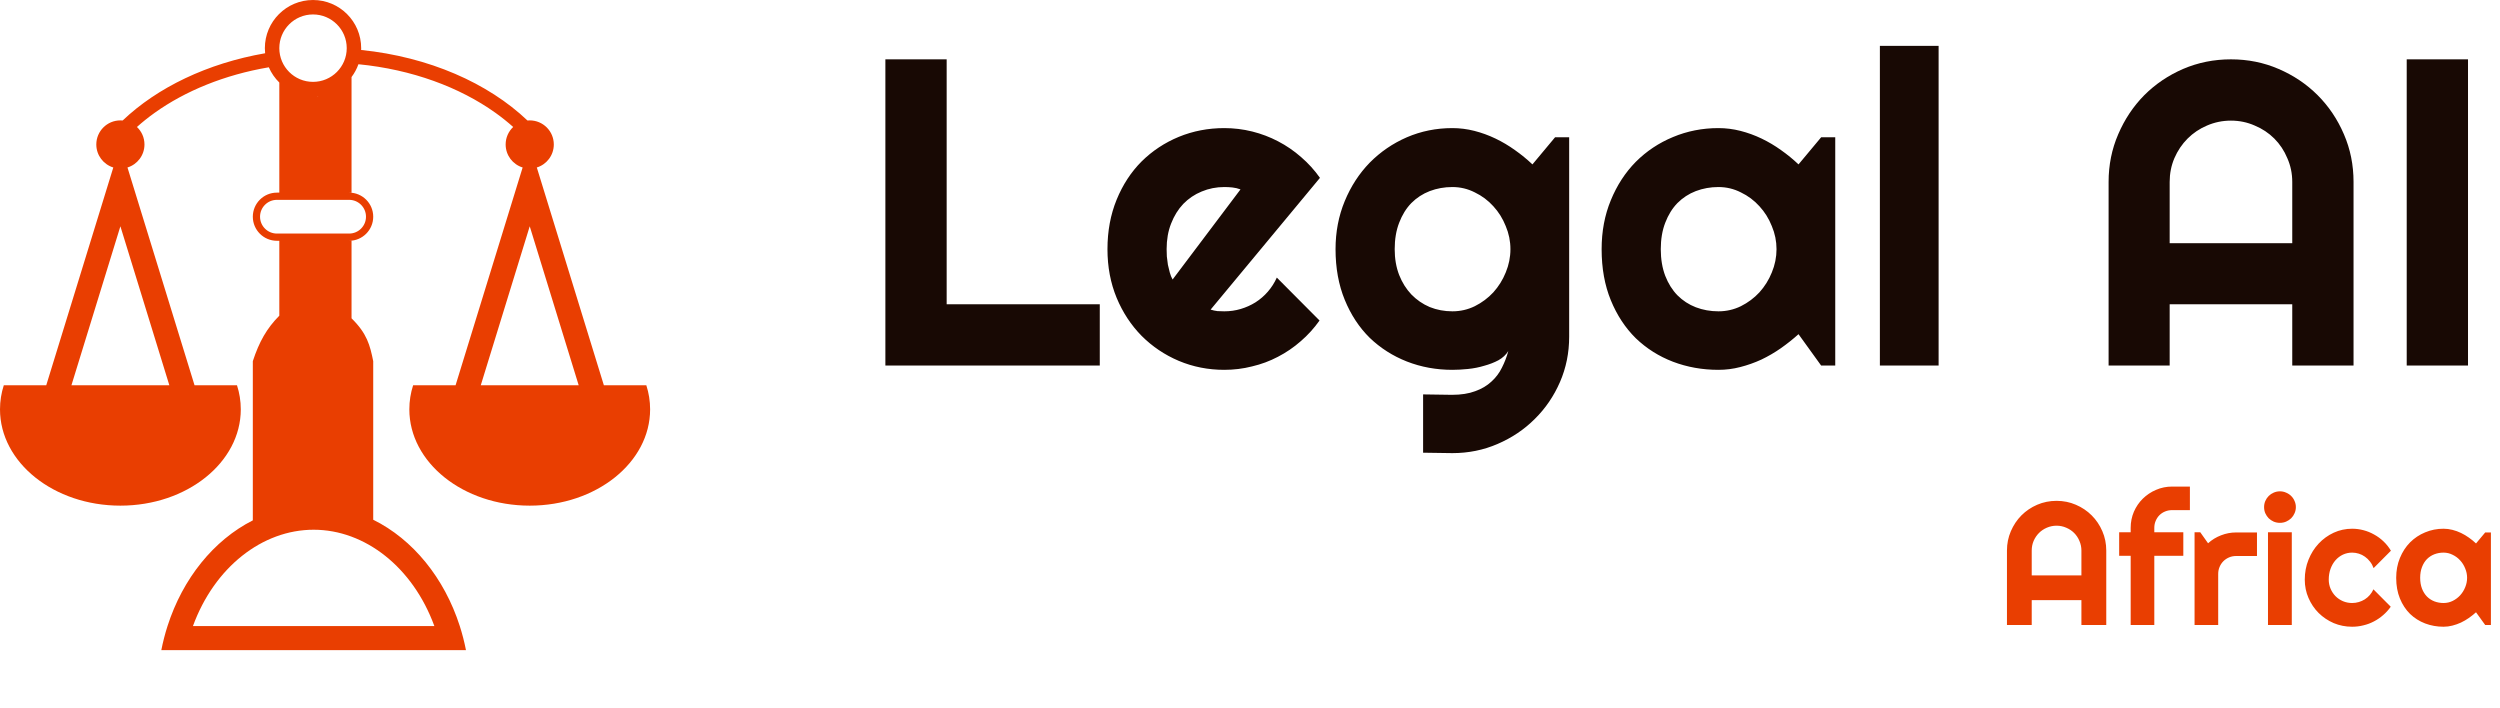
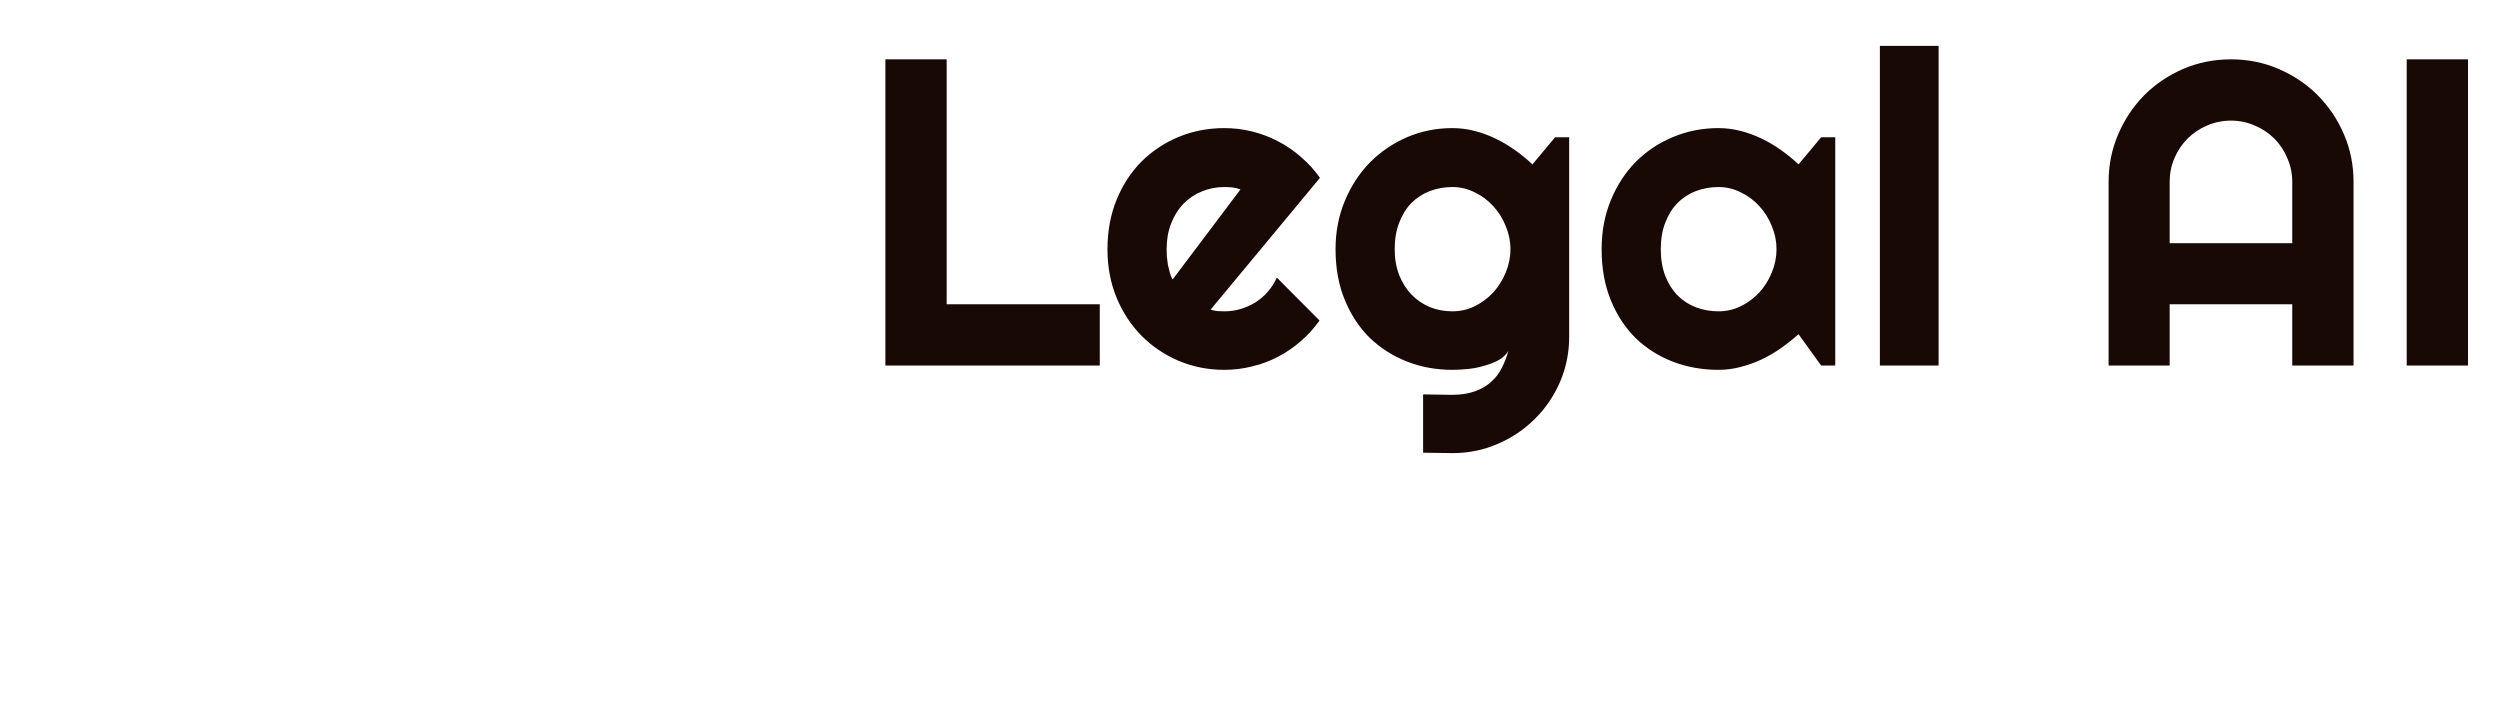
<svg xmlns="http://www.w3.org/2000/svg" width="212" height="60" viewBox="0 0 212 60" fill="none">
-   <path fill-rule="evenodd" clip-rule="evenodd" d="M29.811 6.534C30.057 6.207 30.255 5.84 30.395 5.447C34.942 5.893 38.98 7.399 42.013 9.566C42.548 9.948 43.05 10.35 43.518 10.768C43.124 11.14 42.879 11.667 42.879 12.251C42.879 13.17 43.485 13.947 44.32 14.203L38.633 32.67H35.033C34.823 33.322 34.712 34.006 34.712 34.712C34.712 39.222 39.282 42.879 44.921 42.879C50.559 42.879 55.13 39.222 55.13 34.712C55.13 34.006 55.018 33.322 54.808 32.67H51.208L45.522 14.203C46.356 13.947 46.963 13.17 46.963 12.251C46.963 11.123 46.048 10.209 44.921 10.209C44.856 10.209 44.791 10.212 44.728 10.218C41.396 7.045 36.379 4.826 30.625 4.238C30.627 4.187 30.628 4.136 30.628 4.084C30.628 1.828 28.799 0 26.544 0C24.289 0 22.46 1.828 22.46 4.084C22.46 4.23 22.468 4.374 22.483 4.516C17.581 5.368 13.338 7.423 10.402 10.218C10.339 10.212 10.274 10.209 10.209 10.209C9.082 10.209 8.167 11.123 8.167 12.251C8.167 13.17 8.774 13.947 9.608 14.203L3.922 32.67H0.322C0.112 33.322 0 34.006 0 34.712C0 39.222 4.571 42.879 10.209 42.879C15.848 42.879 20.419 39.222 20.419 34.712C20.419 34.006 20.307 33.322 20.097 32.67H16.497L10.81 14.203C11.645 13.947 12.251 13.17 12.251 12.251C12.251 11.667 12.006 11.14 11.612 10.768C12.08 10.35 12.582 9.948 13.117 9.566C15.711 7.713 19.041 6.343 22.795 5.706C23.007 6.194 23.311 6.633 23.686 7V16.335H23.481C22.354 16.335 21.439 17.249 21.439 18.377C21.439 19.504 22.354 20.419 23.481 20.419H23.686V26.769C22.621 27.846 21.979 28.978 21.439 30.628V44.126C18.127 45.804 15.501 49.05 14.206 53.088C13.994 53.749 13.818 54.431 13.68 55.13H39.514C39.377 54.431 39.2 53.749 38.989 53.088C37.68 49.007 35.011 45.735 31.649 44.073V30.628C31.375 29.268 31.123 28.284 29.811 26.994V20.419H29.607C30.735 20.419 31.649 19.504 31.649 18.377C31.649 17.249 30.735 16.335 29.607 16.335H29.811V6.534ZM26.544 6.942C28.123 6.942 29.403 5.662 29.403 4.084C29.403 2.505 28.123 1.225 26.544 1.225C24.965 1.225 23.686 2.505 23.686 4.084C23.686 5.662 24.965 6.942 26.544 6.942ZM26.597 44.921C22.234 44.921 18.181 48.111 16.362 53.088H36.833C35.013 48.111 30.961 44.921 26.597 44.921ZM26.985 8.144L26.924 8.15L26.953 8.167L26.985 8.144ZM10.209 19.189L6.058 32.67H14.36L10.209 19.189ZM49.072 32.67L44.921 19.189L40.77 32.67H49.072ZM23.481 16.947C22.692 16.947 22.052 17.587 22.052 18.377C22.052 19.166 22.692 19.806 23.481 19.806H29.607C30.396 19.806 31.036 19.166 31.036 18.377C31.036 17.587 30.396 16.947 29.607 16.947H23.481Z" fill="#E93E01" />
  <path d="M93.261 31H75.08V5.032H80.277V25.803H93.261V31ZM102.66 26.255C102.853 26.316 103.046 26.358 103.24 26.382C103.433 26.394 103.626 26.4 103.819 26.4C104.302 26.4 104.767 26.334 105.213 26.201C105.66 26.068 106.077 25.881 106.463 25.64C106.861 25.386 107.212 25.084 107.513 24.734C107.827 24.372 108.081 23.974 108.274 23.539L111.896 27.179C111.437 27.831 110.906 28.416 110.302 28.936C109.711 29.455 109.065 29.895 108.364 30.258C107.676 30.62 106.946 30.891 106.173 31.072C105.413 31.266 104.628 31.362 103.819 31.362C102.455 31.362 101.169 31.109 99.962 30.602C98.767 30.095 97.716 29.388 96.811 28.483C95.918 27.577 95.211 26.503 94.692 25.259C94.173 24.004 93.913 22.628 93.913 21.131C93.913 19.597 94.173 18.197 94.692 16.929C95.211 15.662 95.918 14.581 96.811 13.688C97.716 12.794 98.767 12.1 99.962 11.605C101.169 11.11 102.455 10.863 103.819 10.863C104.628 10.863 105.419 10.959 106.191 11.152C106.964 11.346 107.694 11.623 108.383 11.985C109.083 12.348 109.735 12.794 110.338 13.325C110.942 13.845 111.473 14.43 111.932 15.082L102.66 26.255ZM105.195 16.06C104.966 15.976 104.737 15.921 104.507 15.897C104.29 15.873 104.061 15.861 103.819 15.861C103.143 15.861 102.503 15.988 101.9 16.241C101.308 16.483 100.789 16.833 100.342 17.291C99.907 17.75 99.563 18.305 99.31 18.957C99.056 19.597 98.93 20.322 98.93 21.131C98.93 21.312 98.936 21.517 98.948 21.746C98.972 21.976 99.002 22.211 99.038 22.453C99.087 22.682 99.141 22.905 99.201 23.122C99.262 23.34 99.34 23.533 99.437 23.702L105.195 16.06ZM128.085 21.131C128.085 20.454 127.952 19.802 127.687 19.175C127.433 18.535 127.083 17.974 126.637 17.491C126.19 16.996 125.665 16.603 125.061 16.314C124.469 16.012 123.836 15.861 123.16 15.861C122.484 15.861 121.844 15.976 121.24 16.205C120.648 16.434 120.129 16.772 119.683 17.219C119.248 17.666 118.904 18.221 118.65 18.885C118.397 19.537 118.27 20.285 118.27 21.131C118.27 21.939 118.397 22.67 118.65 23.322C118.904 23.962 119.248 24.511 119.683 24.97C120.129 25.428 120.648 25.785 121.24 26.038C121.844 26.28 122.484 26.4 123.16 26.4C123.836 26.4 124.469 26.255 125.061 25.966C125.665 25.664 126.19 25.271 126.637 24.789C127.083 24.294 127.433 23.732 127.687 23.104C127.952 22.465 128.085 21.807 128.085 21.131ZM133.065 28.555C133.065 29.919 132.806 31.199 132.287 32.394C131.767 33.59 131.055 34.634 130.15 35.527C129.256 36.421 128.206 37.127 126.999 37.646C125.804 38.165 124.524 38.425 123.16 38.425L120.679 38.389V33.445L123.123 33.481C123.896 33.481 124.554 33.378 125.097 33.173C125.641 32.98 126.099 32.708 126.474 32.358C126.848 32.02 127.144 31.628 127.361 31.181C127.59 30.734 127.771 30.264 127.904 29.769C127.711 30.082 127.433 30.342 127.071 30.547C126.709 30.74 126.305 30.897 125.858 31.018C125.423 31.151 124.964 31.241 124.482 31.29C124.011 31.338 123.57 31.362 123.16 31.362C121.795 31.362 120.51 31.127 119.302 30.656C118.107 30.185 117.057 29.515 116.151 28.646C115.258 27.765 114.552 26.69 114.033 25.422C113.513 24.155 113.254 22.724 113.254 21.131C113.254 19.67 113.513 18.311 114.033 17.056C114.552 15.8 115.258 14.714 116.151 13.796C117.057 12.879 118.107 12.161 119.302 11.641C120.51 11.122 121.795 10.863 123.16 10.863C123.787 10.863 124.409 10.941 125.025 11.098C125.641 11.255 126.238 11.472 126.818 11.75C127.397 12.028 127.946 12.354 128.466 12.728C128.997 13.102 129.492 13.507 129.951 13.941L131.87 11.641H133.065V28.555ZM155.629 31H154.434L152.514 28.338C152.044 28.761 151.543 29.159 151.011 29.533C150.492 29.895 149.943 30.215 149.363 30.493C148.784 30.759 148.186 30.97 147.571 31.127C146.967 31.284 146.351 31.362 145.724 31.362C144.359 31.362 143.074 31.133 141.866 30.674C140.671 30.215 139.621 29.551 138.715 28.682C137.822 27.801 137.116 26.726 136.597 25.459C136.077 24.191 135.818 22.748 135.818 21.131C135.818 19.621 136.077 18.239 136.597 16.983C137.116 15.716 137.822 14.629 138.715 13.724C139.621 12.818 140.671 12.118 141.866 11.623C143.074 11.116 144.359 10.863 145.724 10.863C146.351 10.863 146.973 10.941 147.589 11.098C148.205 11.255 148.802 11.472 149.382 11.75C149.961 12.028 150.51 12.354 151.03 12.728C151.561 13.102 152.056 13.507 152.514 13.941L154.434 11.641H155.629V31ZM150.649 21.131C150.649 20.454 150.516 19.802 150.251 19.175C149.997 18.535 149.647 17.974 149.201 17.491C148.754 16.996 148.229 16.603 147.625 16.314C147.033 16.012 146.4 15.861 145.724 15.861C145.047 15.861 144.408 15.976 143.804 16.205C143.212 16.434 142.693 16.772 142.247 17.219C141.812 17.666 141.468 18.221 141.214 18.885C140.961 19.537 140.834 20.285 140.834 21.131C140.834 21.976 140.961 22.73 141.214 23.394C141.468 24.046 141.812 24.595 142.247 25.042C142.693 25.489 143.212 25.827 143.804 26.056C144.408 26.286 145.047 26.4 145.724 26.4C146.4 26.4 147.033 26.255 147.625 25.966C148.229 25.664 148.754 25.271 149.201 24.789C149.647 24.294 149.997 23.732 150.251 23.104C150.516 22.465 150.649 21.807 150.649 21.131ZM164.394 31H159.414V3.891H164.394V31ZM194.383 20.623V15.426C194.383 14.714 194.244 14.044 193.966 13.416C193.701 12.776 193.332 12.221 192.862 11.75C192.391 11.279 191.835 10.911 191.196 10.645C190.568 10.368 189.898 10.229 189.185 10.229C188.473 10.229 187.797 10.368 187.157 10.645C186.529 10.911 185.98 11.279 185.509 11.75C185.038 12.221 184.664 12.776 184.387 13.416C184.121 14.044 183.988 14.714 183.988 15.426V20.623H194.383ZM199.58 31H194.383V25.803H183.988V31H178.809V15.426C178.809 13.989 179.081 12.643 179.624 11.388C180.167 10.12 180.904 9.016 181.833 8.074C182.775 7.132 183.873 6.39 185.129 5.846C186.397 5.303 187.749 5.032 189.185 5.032C190.622 5.032 191.968 5.303 193.224 5.846C194.491 6.39 195.596 7.132 196.538 8.074C197.479 9.016 198.222 10.12 198.765 11.388C199.308 12.643 199.58 13.989 199.58 15.426V31ZM209.287 31H204.089V5.032H209.287V31Z" fill="#180904" />
-   <path d="M176.504 48.793V46.686C176.504 46.398 176.447 46.126 176.335 45.871C176.227 45.612 176.078 45.387 175.887 45.196C175.696 45.005 175.471 44.856 175.212 44.748C174.957 44.636 174.685 44.579 174.397 44.579C174.108 44.579 173.834 44.636 173.574 44.748C173.32 44.856 173.097 45.005 172.906 45.196C172.715 45.387 172.564 45.612 172.451 45.871C172.343 46.126 172.29 46.398 172.29 46.686V48.793H176.504ZM178.611 53H176.504V50.893H172.29V53H170.19V46.686C170.19 46.104 170.3 45.558 170.52 45.049C170.741 44.535 171.039 44.087 171.416 43.706C171.798 43.324 172.243 43.023 172.752 42.803C173.266 42.582 173.814 42.472 174.397 42.472C174.979 42.472 175.525 42.582 176.034 42.803C176.548 43.023 176.996 43.324 177.377 43.706C177.759 44.087 178.06 44.535 178.28 45.049C178.501 45.558 178.611 46.104 178.611 46.686V53ZM182.685 53H180.681V47.134H179.705V45.137H180.681V44.763C180.681 44.278 180.772 43.823 180.953 43.397C181.139 42.971 181.391 42.602 181.709 42.289C182.032 41.971 182.406 41.721 182.832 41.54C183.258 41.354 183.713 41.261 184.198 41.261H185.703V43.258H184.198C183.982 43.258 183.782 43.297 183.596 43.375C183.415 43.449 183.255 43.554 183.118 43.691C182.986 43.823 182.881 43.982 182.803 44.168C182.724 44.349 182.685 44.547 182.685 44.763V45.137H185.145V47.134H182.685V53ZM188.103 53H186.099V45.137H186.584L187.244 46.07C187.567 45.776 187.934 45.551 188.346 45.394C188.757 45.233 189.183 45.152 189.623 45.152H191.392V47.149H189.623C189.413 47.149 189.214 47.188 189.028 47.266C188.842 47.345 188.681 47.452 188.544 47.589C188.407 47.726 188.299 47.888 188.221 48.074C188.142 48.26 188.103 48.458 188.103 48.669V53ZM194.689 43.001C194.689 43.187 194.652 43.361 194.579 43.522C194.51 43.684 194.415 43.825 194.292 43.948C194.17 44.065 194.025 44.161 193.859 44.234C193.698 44.303 193.524 44.337 193.338 44.337C193.152 44.337 192.976 44.303 192.809 44.234C192.648 44.161 192.506 44.065 192.383 43.948C192.266 43.825 192.171 43.684 192.097 43.522C192.029 43.361 191.994 43.187 191.994 43.001C191.994 42.82 192.029 42.648 192.097 42.487C192.171 42.321 192.266 42.179 192.383 42.061C192.506 41.939 192.648 41.843 192.809 41.775C192.976 41.701 193.152 41.665 193.338 41.665C193.524 41.665 193.698 41.701 193.859 41.775C194.025 41.843 194.17 41.939 194.292 42.061C194.415 42.179 194.51 42.321 194.579 42.487C194.652 42.648 194.689 42.82 194.689 43.001ZM194.344 53H192.325V45.137H194.344V53ZM202.75 46.701L201.281 48.177C201.208 47.971 201.108 47.788 200.98 47.626C200.853 47.46 200.709 47.32 200.547 47.208C200.391 47.095 200.219 47.009 200.033 46.951C199.847 46.892 199.656 46.862 199.461 46.862C199.187 46.862 198.927 46.919 198.682 47.031C198.443 47.144 198.232 47.303 198.051 47.508C197.875 47.709 197.735 47.949 197.633 48.228C197.53 48.507 197.478 48.815 197.478 49.153C197.478 49.427 197.53 49.684 197.633 49.924C197.735 50.164 197.875 50.374 198.051 50.555C198.232 50.736 198.443 50.878 198.682 50.981C198.927 51.084 199.187 51.135 199.461 51.135C199.656 51.135 199.845 51.108 200.026 51.054C200.207 51.001 200.376 50.925 200.533 50.827C200.694 50.724 200.836 50.602 200.958 50.46C201.086 50.313 201.188 50.151 201.267 49.975L202.735 51.451C202.549 51.715 202.334 51.953 202.089 52.163C201.849 52.373 201.587 52.552 201.303 52.699C201.024 52.846 200.728 52.956 200.415 53.029C200.107 53.108 199.789 53.147 199.461 53.147C198.908 53.147 198.386 53.044 197.897 52.839C197.412 52.628 196.987 52.342 196.619 51.98C196.257 51.617 195.971 51.194 195.761 50.709C195.55 50.225 195.445 49.706 195.445 49.153C195.445 48.551 195.55 47.988 195.761 47.465C195.971 46.941 196.257 46.486 196.619 46.099C196.987 45.707 197.412 45.399 197.897 45.174C198.386 44.949 198.908 44.836 199.461 44.836C199.789 44.836 200.109 44.878 200.422 44.961C200.741 45.044 201.042 45.167 201.325 45.328C201.614 45.485 201.878 45.678 202.118 45.908C202.363 46.138 202.573 46.402 202.75 46.701ZM211.229 53H210.745L209.966 51.921C209.775 52.092 209.572 52.254 209.357 52.405C209.147 52.552 208.924 52.682 208.689 52.794C208.454 52.902 208.212 52.988 207.962 53.051C207.717 53.115 207.468 53.147 207.213 53.147C206.66 53.147 206.139 53.054 205.65 52.868C205.165 52.682 204.739 52.413 204.372 52.06C204.01 51.703 203.724 51.267 203.513 50.754C203.303 50.24 203.197 49.655 203.197 48.999C203.197 48.387 203.303 47.827 203.513 47.318C203.724 46.804 204.01 46.363 204.372 45.996C204.739 45.629 205.165 45.345 205.65 45.145C206.139 44.939 206.66 44.836 207.213 44.836C207.468 44.836 207.72 44.868 207.969 44.932C208.219 44.995 208.461 45.083 208.696 45.196C208.931 45.309 209.154 45.441 209.364 45.592C209.58 45.744 209.78 45.908 209.966 46.084L210.745 45.152H211.229V53ZM209.21 48.999C209.21 48.725 209.156 48.461 209.049 48.206C208.946 47.947 208.804 47.719 208.623 47.523C208.442 47.322 208.229 47.163 207.984 47.046C207.744 46.924 207.487 46.862 207.213 46.862C206.939 46.862 206.68 46.909 206.435 47.002C206.195 47.095 205.985 47.232 205.804 47.413C205.628 47.594 205.488 47.819 205.385 48.089C205.282 48.353 205.231 48.656 205.231 48.999C205.231 49.342 205.282 49.647 205.385 49.917C205.488 50.181 205.628 50.404 205.804 50.585C205.985 50.766 206.195 50.903 206.435 50.996C206.68 51.089 206.939 51.135 207.213 51.135C207.487 51.135 207.744 51.077 207.984 50.959C208.229 50.837 208.442 50.678 208.623 50.482C208.804 50.281 208.946 50.054 209.049 49.799C209.156 49.54 209.21 49.273 209.21 48.999Z" fill="#E93E01" />
</svg>